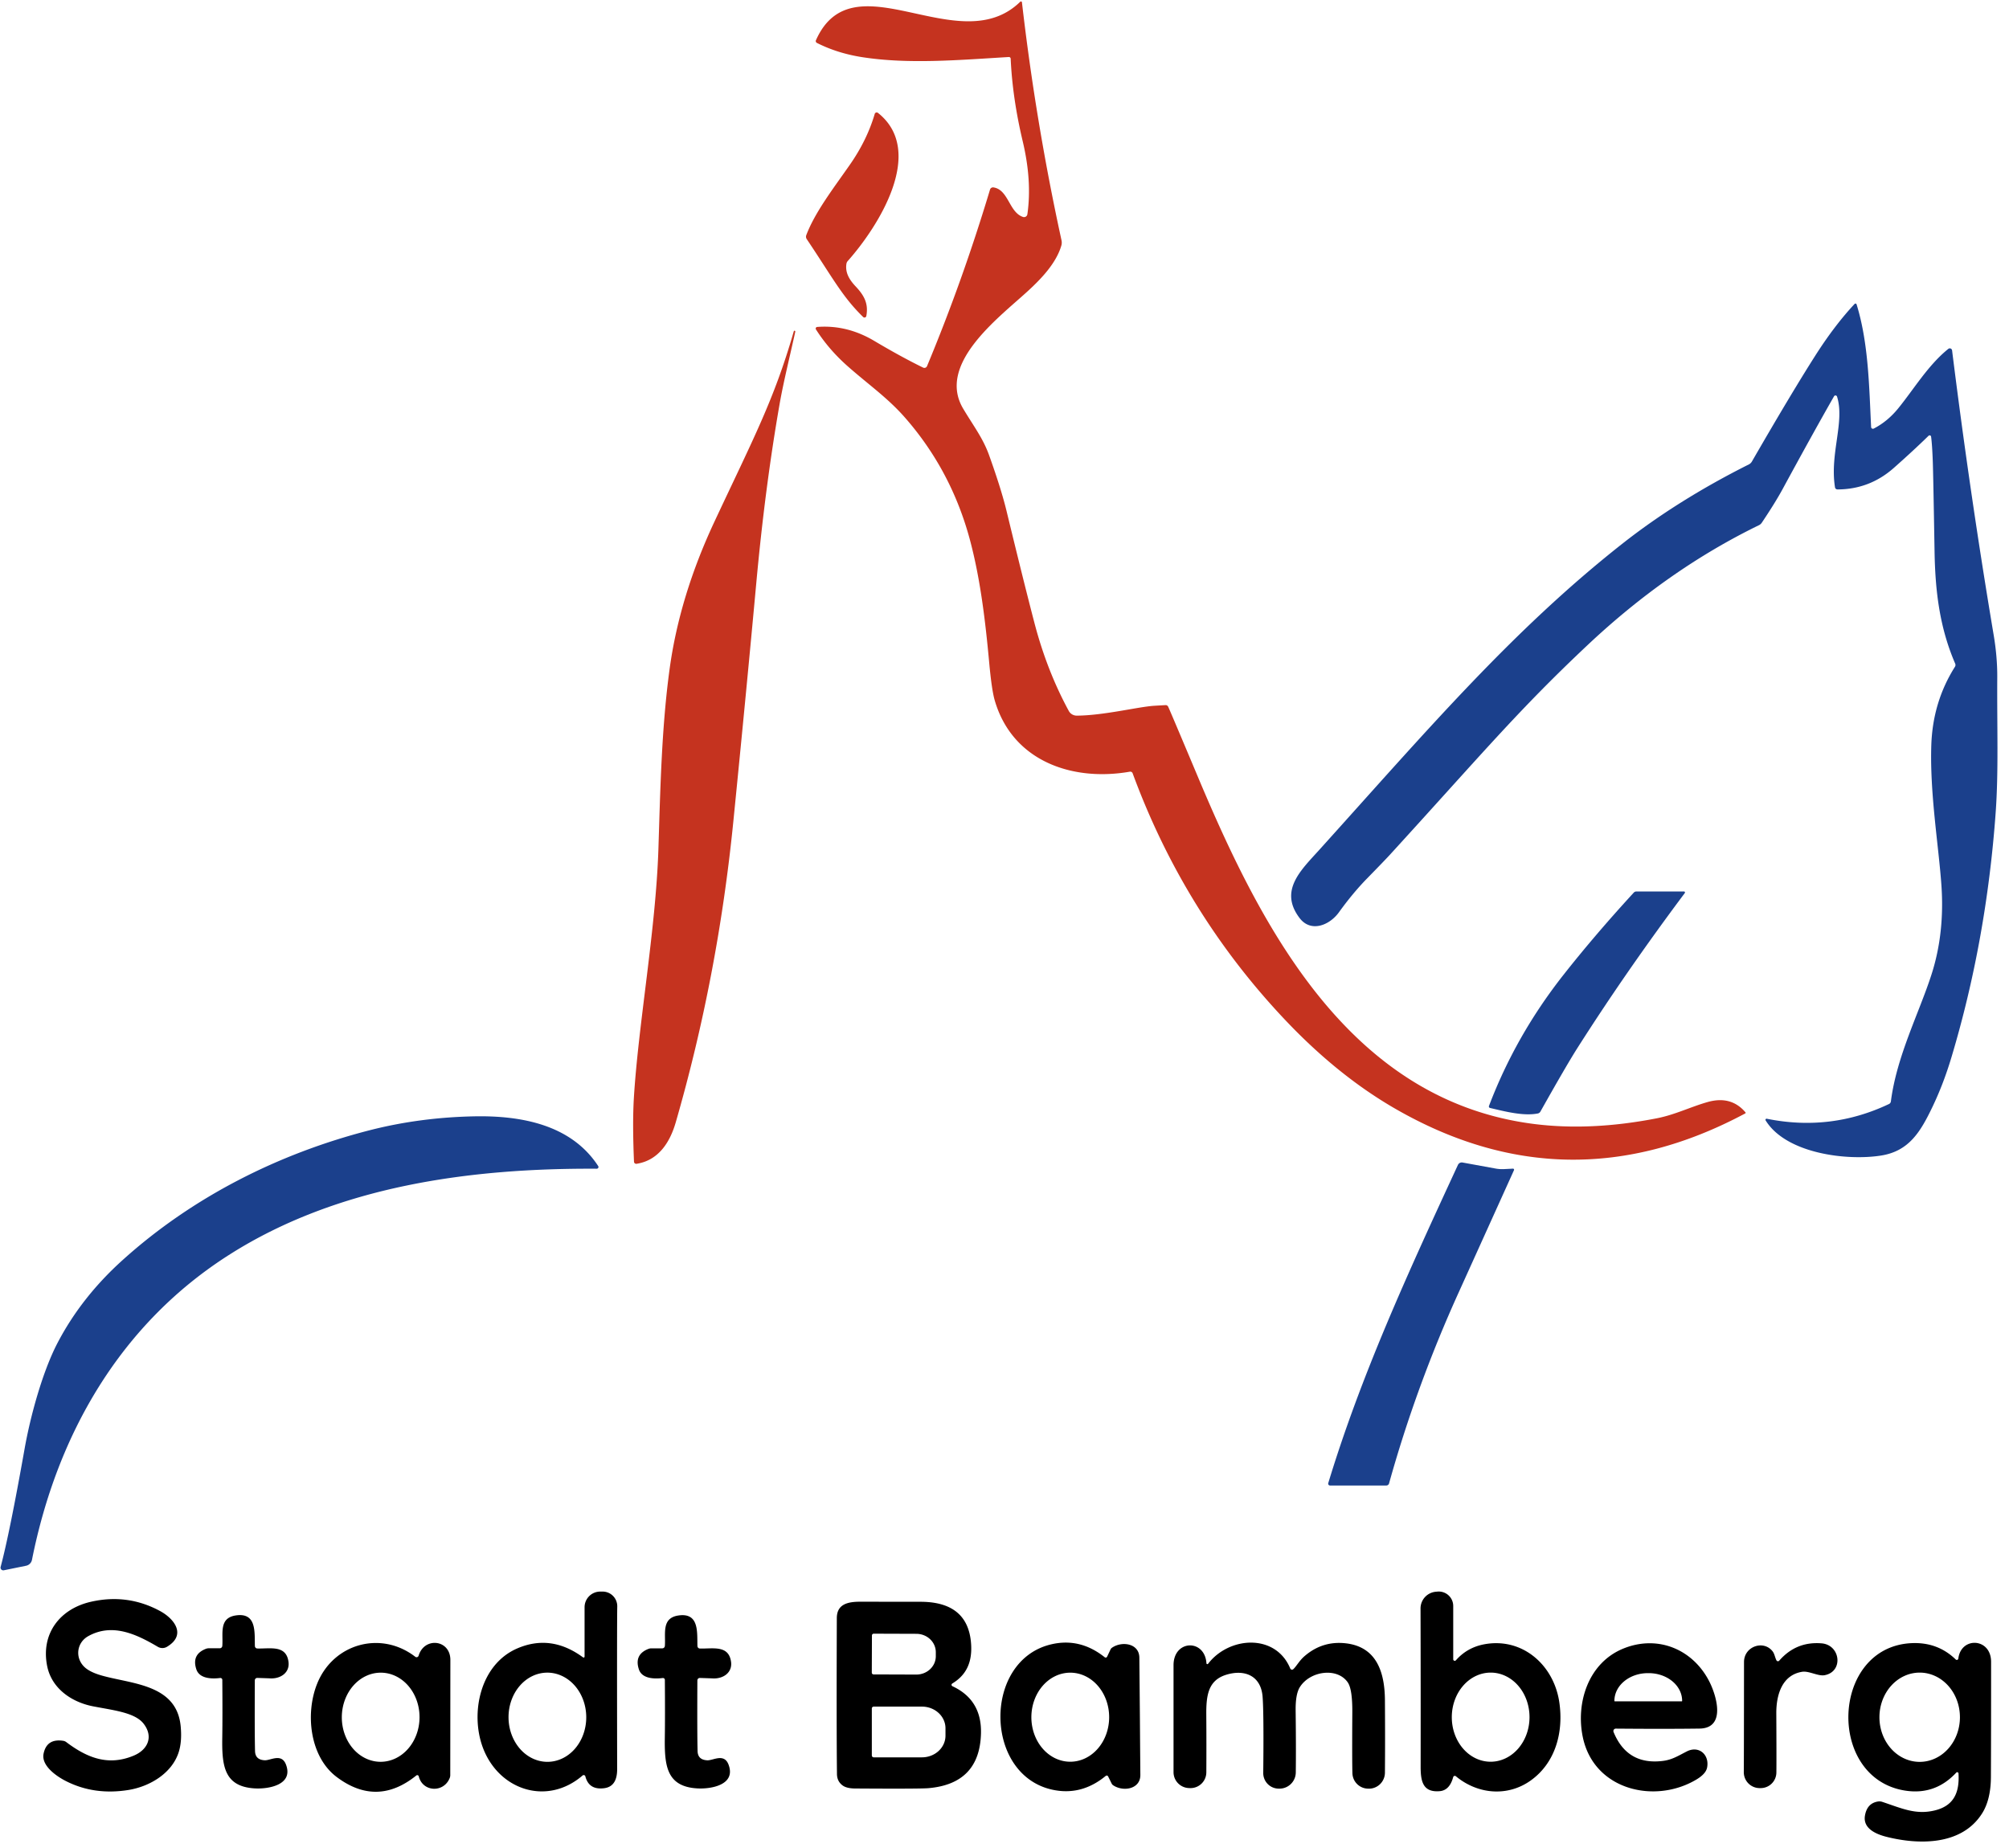
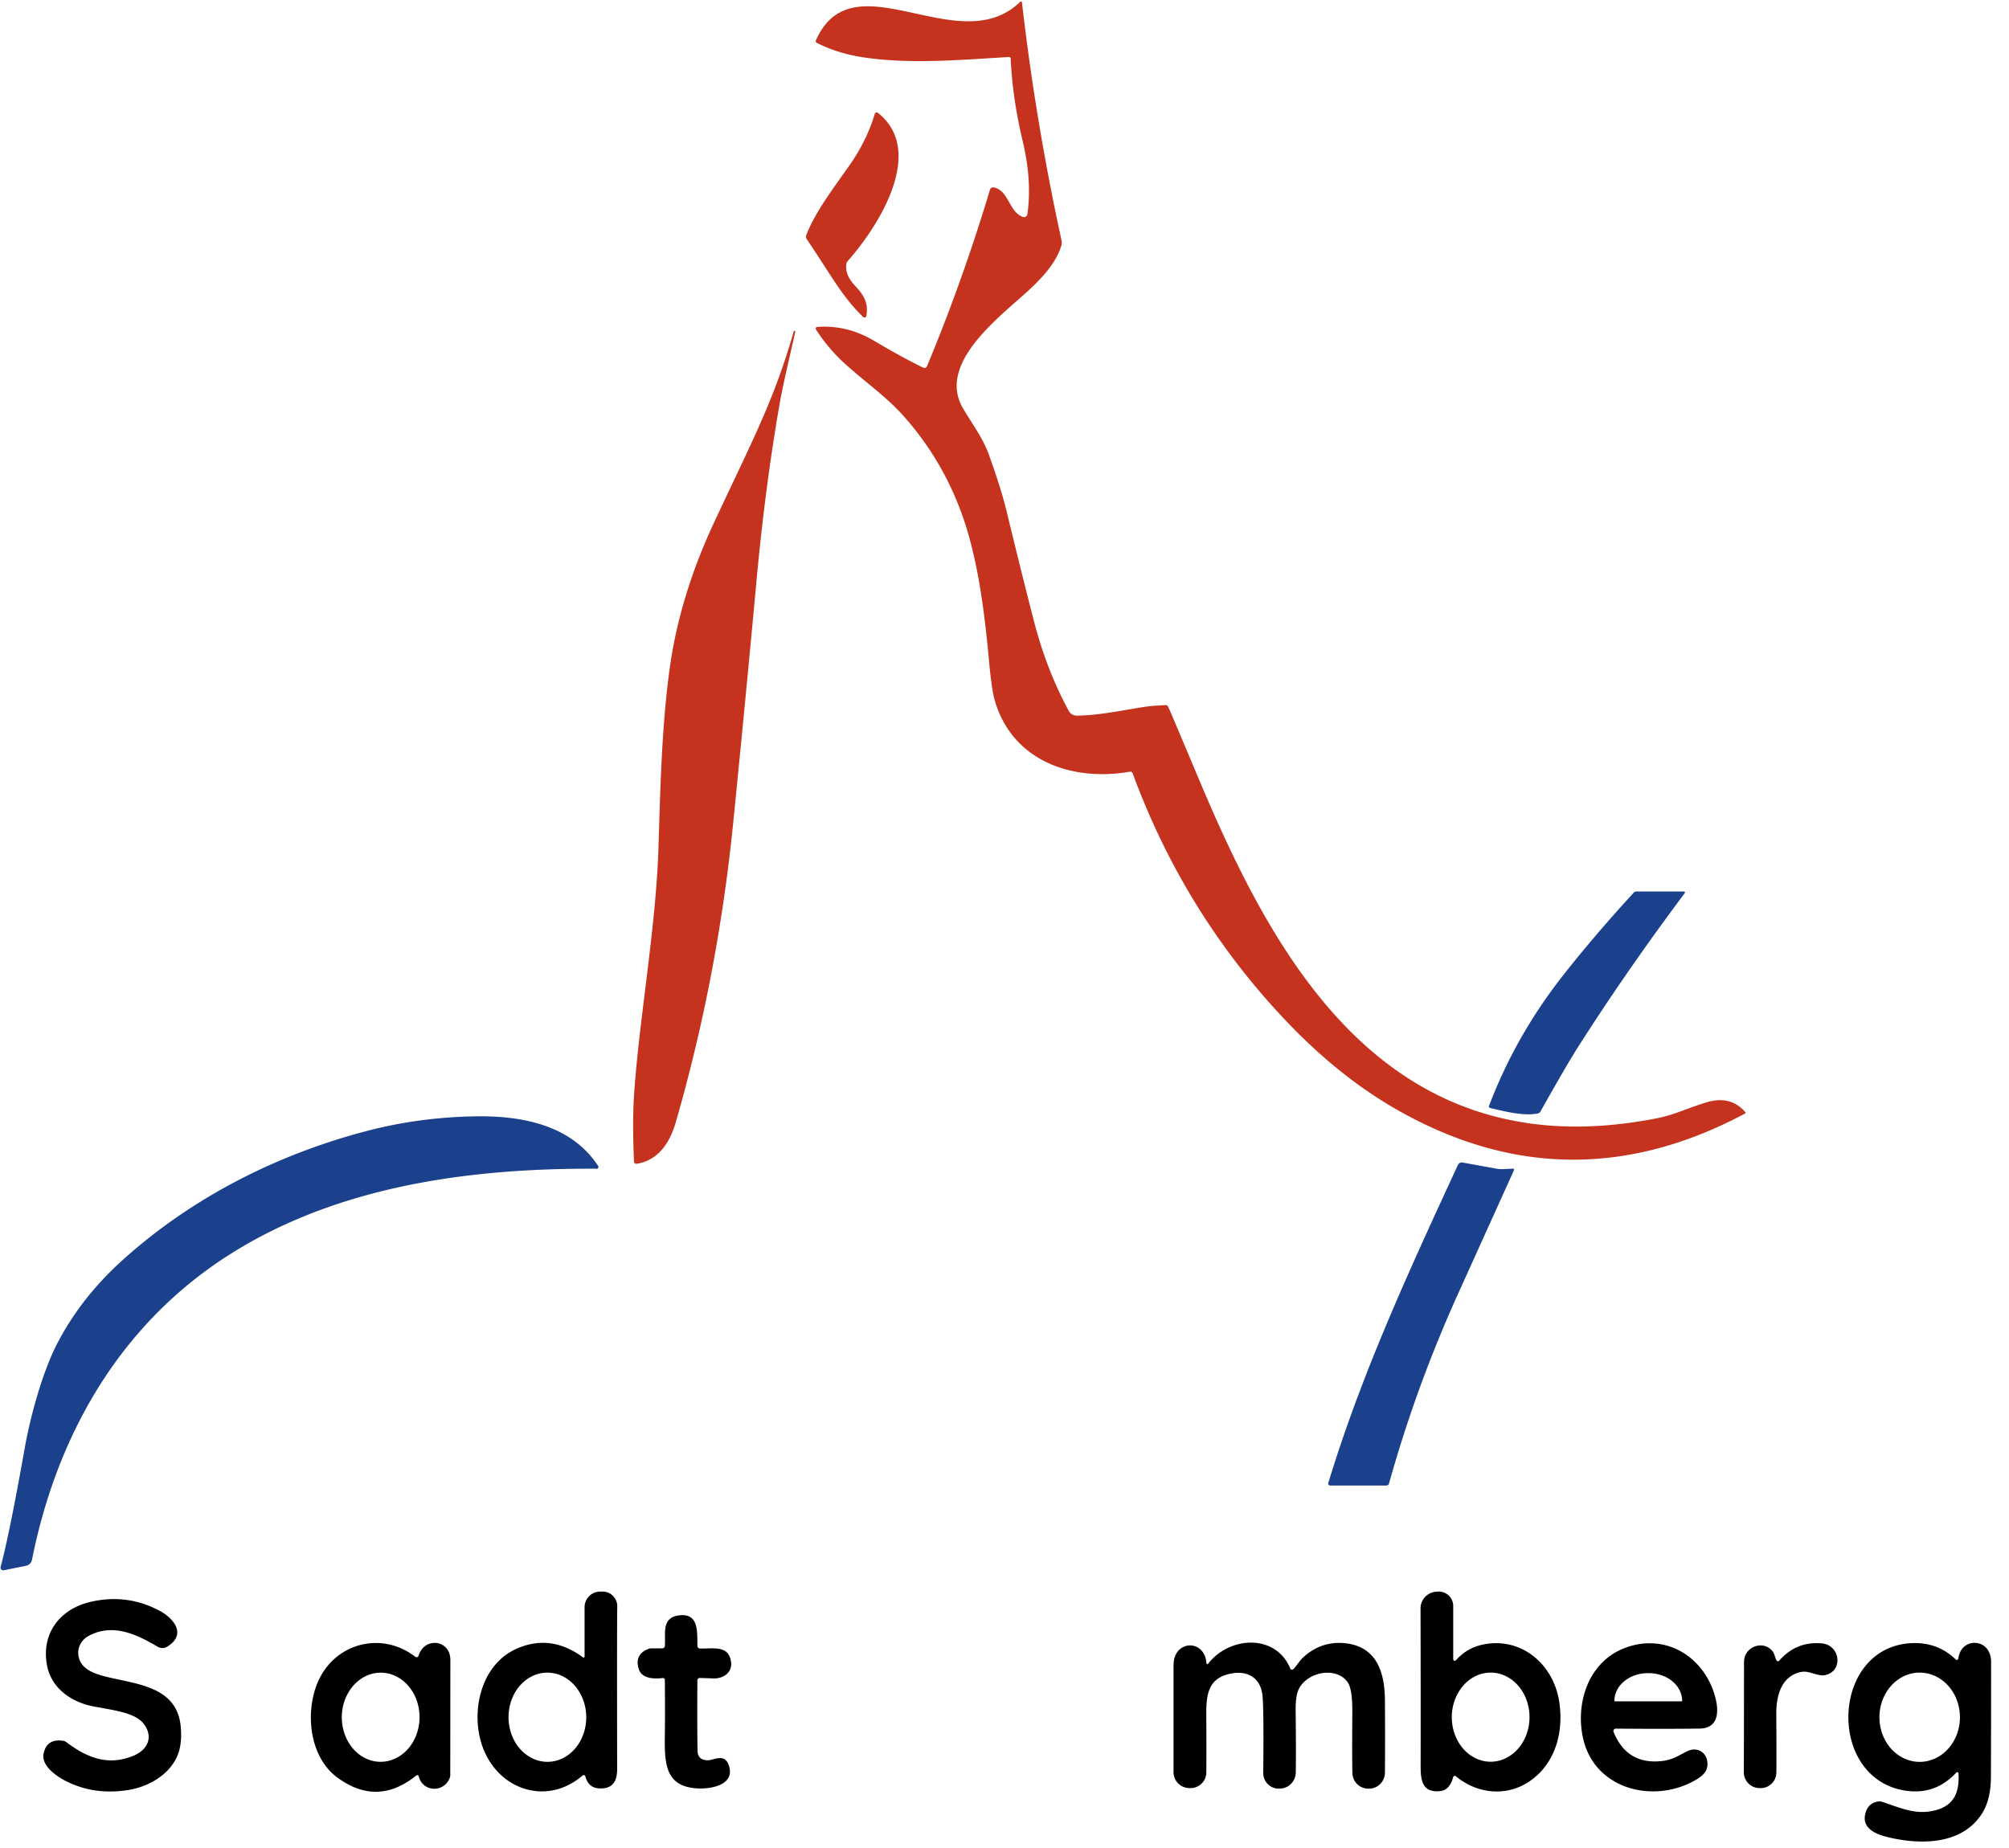
<svg xmlns="http://www.w3.org/2000/svg" version="1.1" viewBox="0.00 0.00 563.00 518.00" width="563.00" height="518.00">
  <path fill="#c5331f" d="   M 489.15 311.77   A 0.20 0.19 56.6 0 1 489.09 312.07   Q 439.27 338.72 390.74 310.60   Q 374.99 301.47 360.50 286.24   Q 331.92 256.18 317.41 216.74   A 0.70 0.70 0.0 0 0 316.63 216.29   C 300.41 219.13 283.65 213.28 278.74 196.23   Q 277.91 193.32 277.21 185.71   C 276.14 174.03 274.72 162.14 271.79 151.23   Q 266.56 131.81 253.59 117.02   C 248.75 111.50 243.47 107.87 237.59 102.68   Q 232.28 98.00 228.66 92.33   A 0.45 0.45 0.0 0 1 229.00 91.64   Q 237.33 90.99 244.99 95.54   Q 252.53 100.02 258.69 103.03   A 0.81 0.80 24.5 0 0 259.79 102.62   Q 269.76 78.70 277.44 53.14   A 0.88 0.87 12.8 0 1 278.42 52.53   C 282.65 53.18 282.76 59.51 286.69 60.81   A 0.94 0.94 0.0 0 0 287.91 60.05   Q 289.25 50.73 286.61 39.62   Q 283.74 27.55 283.23 16.45   A 0.49 0.49 0.0 0 0 282.71 15.98   C 268.59 16.83 254.67 18.03 241.75 16.04   Q 234.75 14.97 228.93 12.03   A 0.58 0.57 25.6 0 1 228.66 11.28   C 239.09 -12.19 268.73 17.31 285.92 0.48   A 0.28 0.28 0.0 0 1 286.39 0.65   Q 290.26 34.29 297.48 67.37   A 3.00 2.94 47.5 0 1 297.43 68.83   C 295.96 73.86 291.65 78.31 287.67 81.92   C 279.50 89.35 262.52 102.14 269.93 114.56   C 272.94 119.60 275.49 122.83 277.22 127.69   Q 280.60 137.13 282.07 143.21   Q 286.97 163.43 289.90 174.63   Q 293.39 187.98 299.51 199.25   A 2.54 2.52 -14.2 0 0 301.76 200.58   C 309.22 200.54 318.77 198.15 323.26 197.83   Q 323.32 197.82 326.64 197.63   A 0.77 0.77 0.0 0 1 327.36 198.06   Q 328.03 199.50 335.72 217.79   C 353.62 260.42 378.29 308.33 429.65 315.00   Q 445.72 317.08 464.39 313.42   C 469.38 312.44 473.82 310.22 478.54 308.88   Q 485.12 307.02 489.15 311.77   Z" />
  <path fill="#c5331f" d="   M 242.78 88.57   A 0.53 0.53 0.0 0 1 241.89 88.85   C 236.01 83.12 233.39 77.91 226.08 67.02   A 1.23 1.22 -51.8 0 1 225.95 65.91   C 228.41 59.45 233.46 52.92 238.16 46.18   Q 242.98 39.27 245.13 31.93   A 0.58 0.58 0.0 0 1 246.04 31.64   C 259.66 42.46 245.97 63.73 237.57 73.16   A 1.53 1.47 71.5 0 0 237.20 73.94   C 236.81 76.44 238.04 78.42 239.78 80.27   C 242.29 82.93 243.39 85.18 242.78 88.57   Z" />
-   <path fill="#1b408c" d="   M 541.17 122.39   A 0.42 0.42 0.0 0 0 540.46 122.14   Q 536.28 126.23 530.72 131.15   Q 523.94 137.15 514.94 137.18   A 0.70 0.69 -4.7 0 1 514.24 136.59   C 512.72 127.18 517.04 118.21 514.81 111.16   A 0.46 0.46 0.0 0 0 513.97 111.07   Q 508.14 121.27 499.57 137.06   Q 497.50 140.88 493.72 146.51   A 2.02 1.94 2.5 0 1 492.95 147.19   Q 467.40 159.62 444.84 180.86   C 425.28 199.28 415.67 210.91 389.55 239.52   Q 388.04 241.17 383.14 246.18   Q 379.14 250.27 375.22 255.70   C 372.57 259.37 367.36 261.44 364.22 257.34   C 358.33 249.63 364.58 243.89 369.67 238.25   C 399.72 204.95 423.51 176.96 454.48 152.52   Q 470.08 140.21 490.11 130.16   A 2.09 2.04 0.7 0 0 490.95 129.36   Q 501.89 110.40 508.59 99.87   Q 514.06 91.25 519.73 85.19   A 0.33 0.33 0.0 0 1 520.29 85.32   C 523.65 96.18 523.80 108.47 524.36 119.70   A 0.51 0.50 -15.2 0 0 525.10 120.12   Q 528.98 118.12 531.96 114.45   C 536.31 109.11 540.37 102.29 546.00 97.78   A 0.65 0.65 0.0 0 1 547.05 98.21   Q 552.07 138.50 558.71 178.01   Q 559.75 184.20 559.71 189.92   C 559.62 203.72 560.10 216.05 559.27 227.67   Q 556.68 263.62 546.86 296.37   Q 544.60 303.92 541.45 310.45   C 538.19 317.22 534.96 322.65 527.14 323.88   C 517.54 325.40 500.54 323.34 494.80 314.03   A 0.31 0.31 0.0 0 1 495.12 313.56   Q 513.03 317.19 529.38 309.43   A 0.95 0.94 81.1 0 0 529.90 308.71   C 531.53 295.96 537.87 283.79 541.30 273.07   Q 545.01 261.51 544.05 247.99   C 543.28 237.05 540.77 222.22 541.23 208.76   Q 541.65 196.69 547.85 186.89   A 0.97 0.94 50.3 0 0 547.92 186.00   C 543.53 175.85 542.33 165.57 542.14 154.69   Q 541.77 132.75 541.64 129.26   Q 541.47 124.66 541.17 122.39   Z" />
  <path fill="#c5331f" d="   M 222.87 92.97   C 221.47 99.39 219.56 107.02 218.46 113.33   Q 214.41 136.54 211.94 163.44   Q 209.24 192.89 205.51 230.25   Q 201.15 273.81 189.36 314.61   C 187.74 320.20 184.51 325.25 178.39 326.19   A 0.62 0.62 0.0 0 1 177.67 325.60   Q 177.22 314.89 177.62 307.99   C 178.84 287.38 183.77 260.72 184.51 238.00   C 185.04 221.71 185.37 204.01 187.69 187.22   Q 190.50 166.98 200.22 146.20   C 211.00 123.16 216.94 112.08 222.46 92.83   A 0.19 0.19 0.0 0 1 222.69 92.70   L 222.70 92.70   A 0.24 0.23 -78.2 0 1 222.87 92.97   Z" />
  <path fill="#1b408c" d="   M 472.14 250.31   Q 455.55 272.49 441.93 293.93   Q 438.97 298.59 431.68 311.56   A 1.09 1.07 -80.0 0 1 430.94 312.09   C 426.90 312.87 421.75 311.52 417.57 310.54   A 0.42 0.42 0.0 0 1 417.27 309.98   Q 424.78 290.20 438.18 273.19   Q 446.98 262.02 457.81 250.22   A 1.08 1.04 -68.6 0 1 458.60 249.86   L 471.92 249.86   A 0.28 0.28 0.0 0 1 472.14 250.31   Z" />
  <path fill="#1b408c" d="   M 167.64 326.83   A 0.48 0.48 0.0 0 1 167.24 327.57   C 131.84 327.38 94.80 332.34 64.49 351.53   C 33.79 370.95 15.98 401.99 8.96 437.20   A 2.12 2.12 0.0 0 1 7.31 438.85   L 1.08 440.12   A 0.77 0.76 1.8 0 1 0.18 439.17   Q 2.69 429.78 6.91 405.97   C 8.53 396.87 11.92 384.45 16.11 376.42   Q 22.82 363.56 34.41 353.13   C 54.05 335.43 78.12 323.33 103.54 316.80   Q 117.58 313.20 132.88 312.89   C 146.00 312.63 160.06 315.19 167.64 326.83   Z" />
  <path fill="#1b408c" d="   M 423.99 327.55   A 0.30 0.30 0.0 0 1 424.28 327.97   Q 410.08 359.37 408.84 362.11   Q 396.87 388.50 389.27 415.77   A 0.80 0.80 0.0 0 1 388.50 416.36   L 372.73 416.36   A 0.53 0.52 -81.4 0 1 372.23 415.68   C 381.53 385.09 394.65 356.63 408.57 326.50   A 1.20 1.19 -72.4 0 1 409.86 325.83   L 419.17 327.53   A 10.36 10.22 -40.8 0 0 421.43 327.68   L 423.99 327.55   Z" />
  <path fill="#000000" d="   M 163.82 464.31   L 163.82 450.48   A 4.39 4.39 0.0 0 1 168.21 446.09   L 168.87 446.09   A 4.11 4.11 0.0 0 1 172.98 450.29   Q 172.88 455.18 172.95 495.83   C 172.96 498.50 172.17 500.84 169.31 501.20   Q 165.03 501.75 164.04 497.88   A 0.48 0.48 0.0 0 0 163.26 497.64   C 153.28 506.25 139.71 501.71 135.29 489.75   C 131.75 480.18 134.51 466.47 145.03 461.99   Q 154.48 457.96 163.39 464.53   A 0.27 0.27 0.0 0 0 163.82 464.31   Z   M 153.335 468.81   A 12.50 10.89 -90.3 0 0 142.51 481.367   A 12.50 10.89 -90.3 0 0 153.465 493.81   A 12.50 10.89 -90.3 0 0 164.29 481.253   A 12.50 10.89 -90.3 0 0 153.335 468.81   Z" />
  <path fill="#000000" d="   M 408.00 465.35   Q 411.15 461.77 415.91 460.87   C 426.60 458.86 435.38 466.62 436.96 476.98   C 438.24 485.43 435.93 494.17 428.81 499.15   C 422.37 503.64 414.09 502.91 407.99 497.85   A 0.47 0.47 0.0 0 0 407.24 498.09   Q 406.24 501.79 403.48 502.03   C 398.72 502.44 398.11 499.24 398.12 495.11   Q 398.15 473.12 398.09 450.83   A 4.70 4.70 0.0 0 1 402.46 446.13   L 402.88 446.09   A 4.06 4.05 -2.2 0 1 407.25 450.13   L 407.25 465.07   A 0.43 0.43 0.0 0 0 408.00 465.35   Z   M 417.784 468.8   A 12.49 10.89 -89.8 0 0 406.85 481.252   A 12.49 10.89 -89.8 0 0 417.696 493.78   A 12.49 10.89 -89.8 0 0 428.63 481.328   A 12.49 10.89 -89.8 0 0 417.784 468.8   Z" />
  <path fill="#000000" d="   M 37.52 492.05   C 41.34 490.44 43.08 486.86 40.30 483.19   C 37.87 479.96 31.73 479.36 26.03 478.24   C 20.03 477.06 14.49 473.25 13.22 466.98   C 11.40 457.89 16.78 450.90 25.55 448.93   Q 35.78 446.63 44.85 451.54   C 48.84 453.69 52.35 458.23 46.80 461.56   A 2.52 2.51 44.7 0 1 44.23 461.57   C 38.20 458.01 31.49 454.85 24.77 458.56   C 21.64 460.28 20.97 464.26 23.36 466.92   Q 24.84 468.57 28.44 469.60   C 36.91 472.03 49.49 472.01 50.63 483.81   Q 51.04 488.11 50.07 491.13   C 48.15 497.07 41.92 500.74 35.98 501.70   Q 26.25 503.26 18.22 499.07   C 15.57 497.68 11.55 494.79 12.21 491.53   Q 13.09 487.24 17.67 487.91   A 1.95 1.91 -21.7 0 1 18.60 488.30   C 24.45 492.71 30.37 495.06 37.52 492.05   Z" />
-   <path fill="#000000" d="   M 266.86 471.86   A 0.43 0.43 0.0 0 0 266.90 472.61   Q 275.12 476.42 274.91 485.77   Q 274.59 499.95 260.18 501.19   Q 257.66 501.40 239.60 501.28   Q 237.26 501.26 236.12 500.42   Q 234.57 499.27 234.55 497.22   Q 234.40 483.88 234.51 453.53   C 234.52 449.68 237.44 448.93 241.05 448.93   Q 258.18 448.95 258.24 448.95   Q 271.36 449.08 272.14 460.79   C 272.46 465.63 271.01 469.36 266.86 471.86   Z   M 244.35 458.39   L 244.31 468.81   A 0.50 0.50 0.0 0 0 244.81 469.31   L 256.78 469.35   A 5.45 5.15 0.2 0 0 262.25 464.22   L 262.25 463.10   A 5.45 5.15 0.2 0 0 256.82 457.93   L 244.85 457.89   A 0.50 0.50 0.0 0 0 244.35 458.39   Z   M 244.32 478.86   L 244.32 492.02   A 0.53 0.53 0.0 0 0 244.85 492.55   L 258.36 492.55   A 6.60 6.07 0.0 0 0 264.96 486.48   L 264.96 484.40   A 6.60 6.07 -0.0 0 0 258.36 478.33   L 244.85 478.33   A 0.53 0.53 0.0 0 0 244.32 478.86   Z" />
-   <path fill="#000000" d="   M 62.30 470.84   A 0.54 0.53 -3.3 0 0 61.70 470.31   C 59.32 470.61 55.88 470.51 55.02 467.87   Q 53.66 463.72 57.68 462.14   A 2.34 2.34 0.0 0 1 58.53 461.98   L 61.58 461.98   A 0.72 0.72 0.0 0 0 62.30 461.31   C 62.57 457.92 61.29 453.51 66.05 452.78   C 72.03 451.86 71.30 457.64 71.43 461.36   A 0.70 0.70 0.0 0 0 72.10 462.04   C 75.68 462.15 80.17 460.98 80.84 465.72   C 81.29 468.83 78.58 470.63 75.57 470.41   Q 75.51 470.40 72.11 470.29   A 0.68 0.68 0.0 0 0 71.41 470.97   Q 71.34 486.01 71.47 490.79   Q 71.53 493.24 74.18 493.37   C 75.81 493.46 78.90 491.28 80.15 494.60   C 82.30 500.32 75.15 501.49 71.33 501.25   C 62.74 500.72 62.16 494.83 62.29 486.89   Q 62.38 481.00 62.30 470.84   Z" />
  <path fill="#000000" d="   M 186.32 470.85   A 0.54 0.53 -3.4 0 0 185.72 470.32   C 183.34 470.62 179.90 470.52 179.04 467.89   Q 177.68 463.74 181.70 462.16   A 2.34 2.34 0.0 0 1 182.55 462.00   L 185.60 462.00   A 0.72 0.72 0.0 0 0 186.32 461.33   C 186.59 457.94 185.31 453.53 190.07 452.80   C 196.05 451.88 195.32 457.66 195.45 461.37   A 0.70 0.70 0.0 0 0 196.12 462.05   C 199.70 462.16 204.18 460.99 204.86 465.73   C 205.31 468.84 202.60 470.64 199.59 470.42   Q 199.53 470.41 196.13 470.30   A 0.68 0.68 0.0 0 0 195.43 470.98   Q 195.36 486.02 195.49 490.80   Q 195.55 493.25 198.20 493.38   C 199.83 493.47 202.92 491.29 204.17 494.60   C 206.32 500.32 199.17 501.49 195.35 501.25   C 186.77 500.73 186.19 494.84 186.31 486.90   Q 186.40 481.01 186.32 470.85   Z" />
  <path fill="#000000" d="   M 117.31 464.06   C 118.92 458.72 126.21 459.52 126.21 465.25   Q 126.21 466.16 126.18 497.54   A 2.21 2.10 57.5 0 1 126.02 498.36   C 124.32 502.58 118.43 502.27 117.35 497.87   A 0.43 0.43 0.0 0 0 116.66 497.64   Q 105.61 506.55 94.33 498.04   C 86.78 492.34 85.51 480.24 88.89 471.88   C 93.41 460.66 106.75 456.93 116.37 464.36   A 0.60 0.60 0.0 0 0 117.31 464.06   Z   M 106.767 468.82   A 12.49 10.89 -89.6 0 0 95.79 481.234   A 12.49 10.89 -89.6 0 0 106.593 493.8   A 12.49 10.89 -89.6 0 0 117.57 481.386   A 12.49 10.89 -89.6 0 0 106.767 468.82   Z" />
-   <path fill="#000000" d="   M 319.44 481.04   Q 319.49 488.03 319.57 497.48   C 319.60 501.44 314.84 502.28 311.98 500.40   A 1.26 1.19 4.7 0 1 311.53 499.90   L 310.54 497.90   A 0.44 0.44 0.0 0 0 309.86 497.76   Q 303.02 503.40 294.88 501.61   C 285.35 499.52 280.43 490.53 280.36 481.37   C 280.28 472.21 285.04 463.14 294.54 460.89   Q 302.64 458.96 309.58 464.49   A 0.44 0.44 0.0 0 0 310.26 464.33   L 311.21 462.32   A 1.26 1.19 -5.6 0 1 311.65 461.81   C 314.48 459.88 319.26 460.64 319.29 464.60   Q 319.38 474.05 319.44 481.04   Z   M 299.952 468.82   A 12.48 10.90 -89.9 0 0 289.03 481.281   A 12.48 10.90 -89.9 0 0 299.908 493.78   A 12.48 10.90 -89.9 0 0 310.83 481.319   A 12.48 10.90 -89.9 0 0 299.952 468.82   Z" />
  <path fill="#000000" d="   M 362.43 467.84   C 363.31 467.04 364.09 465.50 365.49 464.27   Q 370.47 459.90 376.96 460.57   C 385.78 461.48 388.06 468.67 388.11 476.54   Q 388.19 487.91 388.11 496.87   A 4.50 4.49 -88.7 0 1 383.45 501.33   L 383.28 501.32   A 4.45 4.44 -89.9 0 1 379.00 497.02   Q 378.89 493.57 378.97 480.01   Q 379.02 473.43 377.68 471.52   C 374.72 467.26 367.10 468.33 364.26 472.88   Q 363.04 474.84 363.09 479.37   Q 363.22 489.97 363.13 496.80   A 4.58 4.57 -89.0 0 1 358.46 501.32   L 358.27 501.32   A 4.36 4.35 -89.1 0 1 354.01 496.91   Q 354.19 480.24 353.83 475.58   C 353.38 469.66 348.79 467.80 343.61 469.41   C 338.52 470.99 338.01 475.29 338.05 480.66   Q 338.11 488.93 338.06 496.77   A 4.43 4.43 0.0 0 1 333.49 501.17   L 333.18 501.16   A 4.46 4.45 0.7 0 1 328.87 496.74   Q 328.87 496.13 328.87 466.72   C 328.88 459.55 337.64 459.30 338.09 466.18   A 0.26 0.26 0.0 0 0 338.56 466.32   C 344.45 458.64 357.48 457.77 361.58 467.65   A 0.53 0.53 0.0 0 0 362.43 467.84   Z" />
  <path fill="#000000" d="   M 452.18 485.44   Q 455.99 494.77 465.94 493.56   C 468.53 493.25 470.12 492.22 472.71 490.89   C 476.05 489.18 479.09 491.76 478.40 495.40   Q 478.07 497.15 475.46 498.73   C 463.86 505.72 446.74 501.80 443.58 486.96   C 441.54 477.33 445.08 466.05 454.95 462.05   C 464.67 458.11 474.58 462.34 479.13 471.52   C 481.09 475.49 483.69 484.40 476.25 484.49   Q 466.79 484.62 452.82 484.50   A 0.69 0.68 79.3 0 0 452.18 485.44   Z   M 452.53 476.85   L 471.29 476.85   A 0.11 0.11 0.0 0 0 471.40 476.74   L 471.40 476.71   A 9.38 7.76 0.0 0 0 462.02 468.95   L 461.80 468.95   A 9.38 7.76 0.0 0 0 452.42 476.71   L 452.42 476.74   A 0.11 0.11 0.0 0 0 452.53 476.85   Z" />
  <path fill="#000000" d="   M 498.61 465.45   Q 503.35 460.01 510.49 460.60   C 515.79 461.04 516.68 468.54 511.31 469.53   C 509.51 469.86 506.92 468.27 505.04 468.57   C 499.30 469.49 497.77 475.20 497.79 480.18   Q 497.86 493.23 497.81 496.84   A 4.40 4.40 0.0 0 1 493.30 501.17   L 493.01 501.17   A 4.45 4.44 -89.0 0 1 488.68 496.67   Q 488.72 493.46 488.74 465.84   C 488.74 461.43 494.23 459.57 496.76 462.85   C 497.30 463.54 497.43 464.60 497.83 465.36   A 0.48 0.47 -38.2 0 0 498.61 465.45   Z" />
  <path fill="#000000" d="   M 548.85 497.06   A 0.37 0.36 64.9 0 0 548.22 496.83   Q 542.28 503.24 533.76 501.85   C 511.74 498.25 513.11 461.52 535.76 460.54   Q 543.03 460.23 548.07 465.12   A 0.43 0.43 0.0 0 0 548.80 464.87   C 549.55 458.64 557.98 459.06 557.98 465.76   Q 557.99 485.83 557.93 497.99   Q 557.91 504.41 555.45 508.28   C 549.73 517.30 537.71 517.10 528.68 514.83   C 525.83 514.11 521.98 512.53 522.64 508.84   Q 523.25 505.38 526.34 504.92   A 2.54 2.50 -39.1 0 1 527.49 505.03   C 533.04 506.89 536.85 508.68 542.06 507.46   C 547.48 506.20 549.17 502.51 548.85 497.06   Z   M 537.992 468.8   A 12.51 11.28 -89.9 0 0 526.69 481.29   A 12.51 11.28 -89.9 0 0 537.948 493.82   A 12.51 11.28 -89.9 0 0 549.25 481.33   A 12.51 11.28 -89.9 0 0 537.992 468.8   Z" />
</svg>